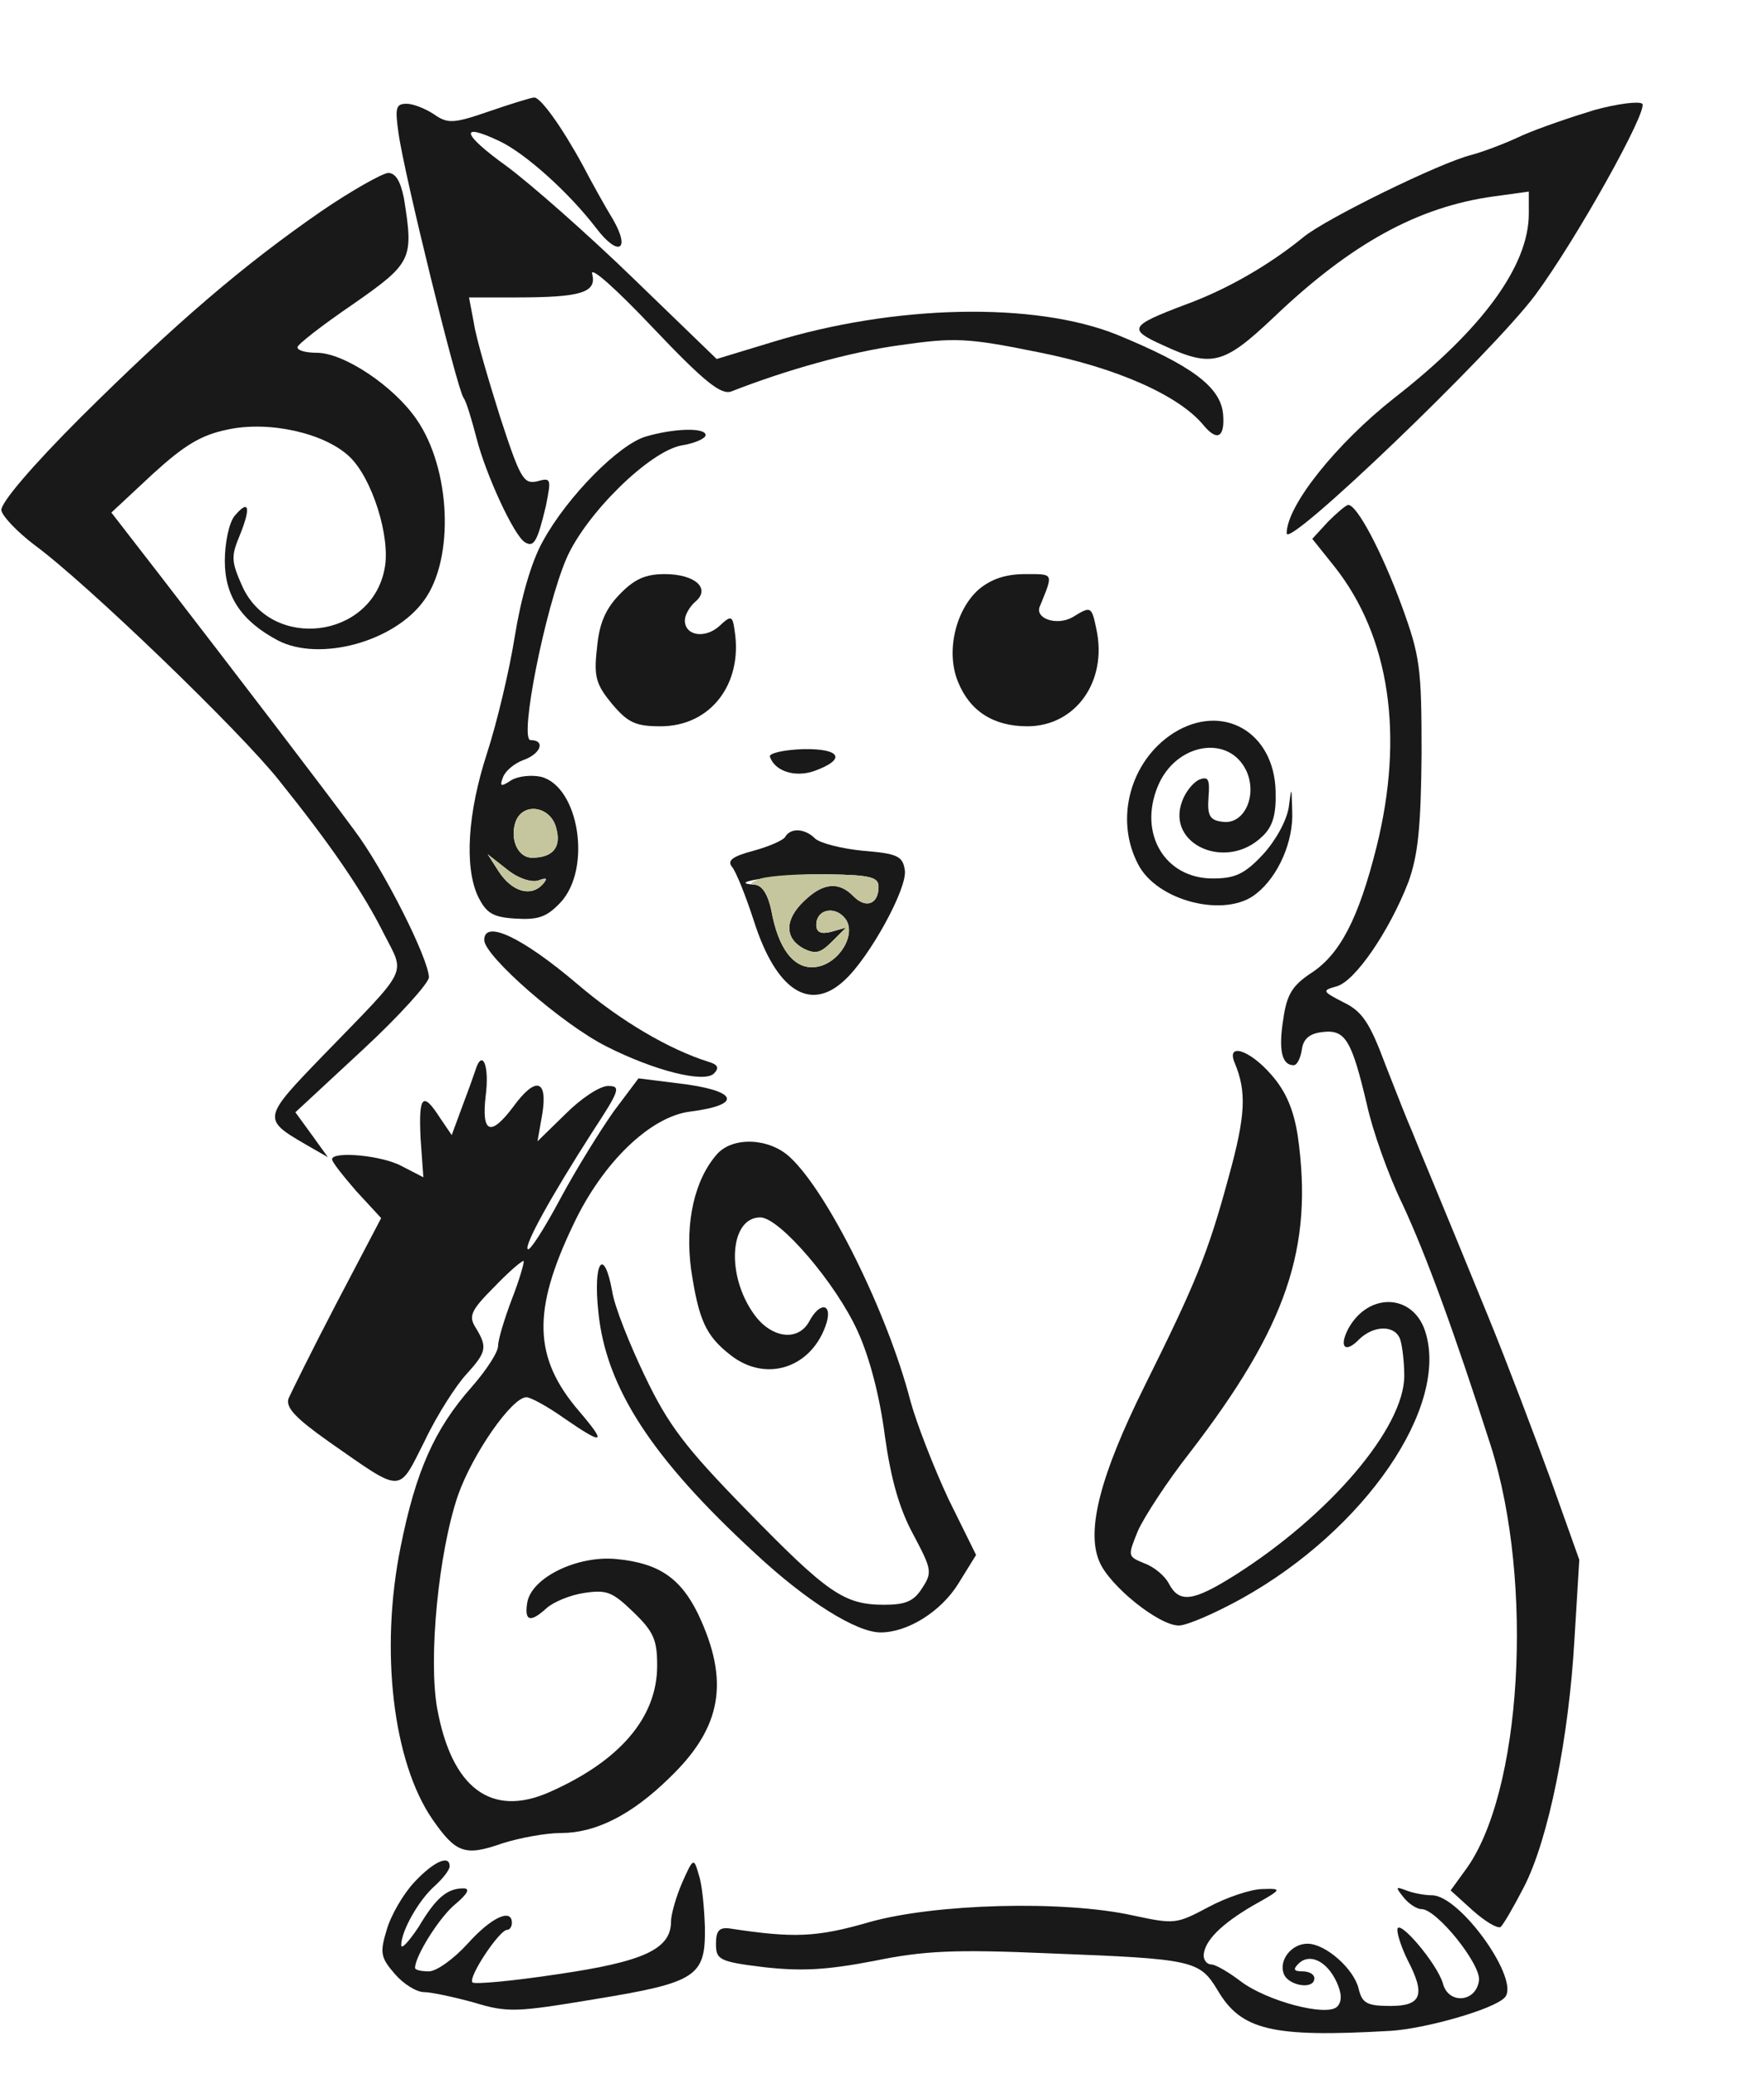
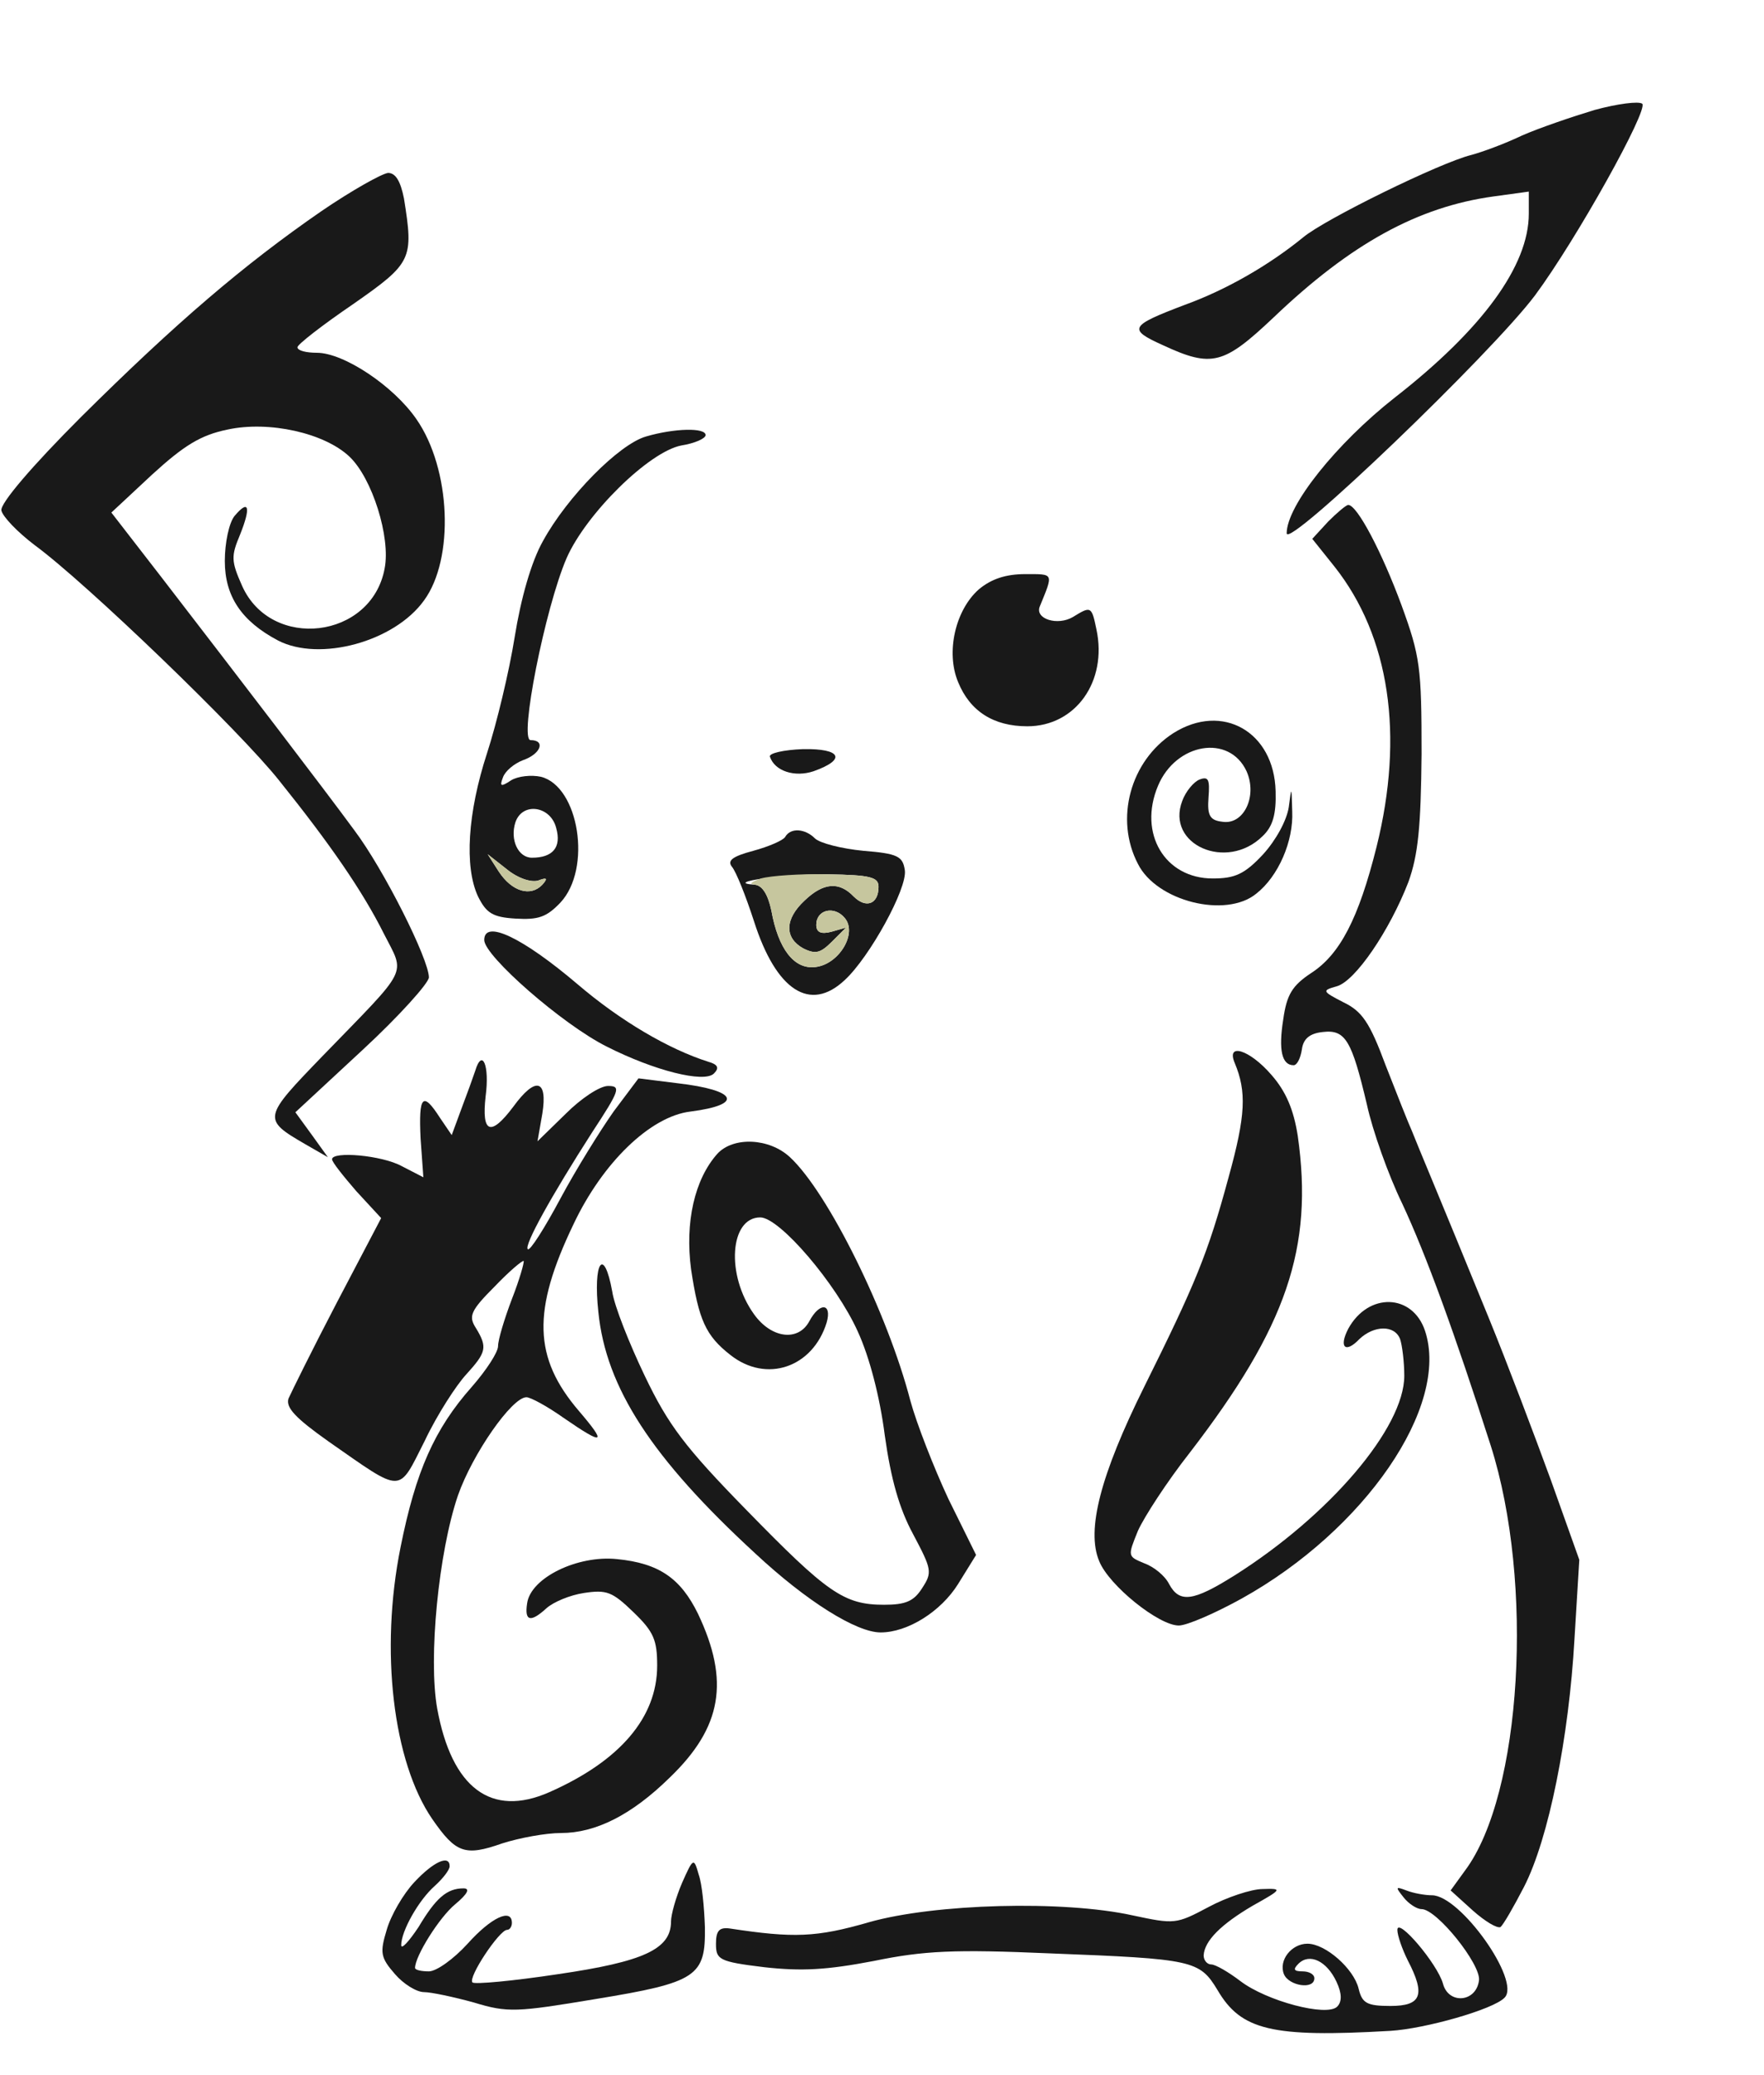
<svg xmlns="http://www.w3.org/2000/svg" version="1.0" width="255pt" height="300pt" viewBox="0 0 255 300" preserveAspectRatio="xMidYMid meet">
  <g transform="translate(0,300) scale(0.1,-0.1)" fill="#191919" stroke="none">
-     <path class="node" id="node1" d="M707 2839 c-52 -18 -60 -18 -80 -4 -12 8 -30 15 -39 15 -16 0 -17 -6  -12 -42 8 -59 85 -371 94 -383 4 -5 12 -32 19 -59 13 -51 54 -141 70 -150 13  -8 18 2 30 52 8 40 8 42 -13 36 -19 -4 -24 4 -53 93 -17 54 -35 115 -38 136  l-7 37 68 0 c94 0 117 7 110 34 -3 12 35 -22 88 -78 74 -78 98 -97 113 -92 79  31 171 57 244 67 78 11 96 11 199 -10 112 -22 204 -62 240 -106 20 -24 31 -17  28 17 -4 39 -46 70 -153 114 -119 48 -322 44 -500 -11 l-79 -24 -121 117 c-66  64 -149 137 -183 162 -64 46 -69 64 -10 36 38 -18 101 -75 140 -126 32 -42 50  -32 24 13 -11 18 -30 52 -43 77 -31 57 -62 100 -71 99 -4 0 -33 -9 -65 -20z" />
    <path class="node" id="node2" d="M2305 2841 c-33 -10 -80 -26 -105 -37 -25 -12 -58 -24 -73 -28 -45  -11 -212 -93 -243 -119 -49 -40 -111 -76 -172 -98 -79 -30 -82 -35 -31 -58 71  -33 88 -28 160 40 112 107 209 160 318 175 l51 7 0 -32 c0 -75 -67 -167 -194  -266 -84 -66 -156 -156 -156 -196 0 -24 296 260 359 344 60 81 164 268 155  277 -5 4 -36 0 -69 -9z" />
    <path class="node" id="node3" d="M465 2695 c-113 -78 -211 -162 -348 -298 -71 -71 -117 -125 -115  -135 2 -9 23 -31 48 -50 75 -55 298 -270 354 -341 73 -91 120 -159 151 -221  31 -61 38 -46 -89 -177 -86 -89 -87 -91 -25 -127 l33 -19 -23 32 -24 33 97 90  c53 49 96 97 96 105 0 26 -65 156 -108 213 -44 60 -165 218 -279 366 l-72 93  59 55 c46 42 70 57 109 65 60 13 140 -5 176 -39 33 -31 60 -117 51 -162 -19  -102 -164 -119 -206 -25 -16 36 -16 43 -3 74 16 40 13 52 -8 27 -8 -10 -14  -39 -14 -65 0 -51 24 -87 77 -115 60 -31 168 -2 211 58 44 60 39 190 -11 262  -33 48 -105 96 -144 96 -15 0 -28 3 -28 8 0 4 36 32 80 62 86 60 88 65 74 153  -5 25 -12 37 -23 37 -9 -1 -52 -25 -96 -55z" />
    <path class="node" id="node4" d="M934 2369 c-39 -11 -114 -87 -149 -151 -17 -30 -32 -83 -41 -139 -8  -50 -26 -125 -40 -168 -28 -86 -33 -164 -13 -207 12 -24 21 -30 54 -32 33 -2  45 2 65 23 46 49 27 168 -28 182 -14 3 -33 1 -43 -5 -15 -10 -17 -9 -12 4 3 9  16 20 29 25 26 9 33 29 11 29 -17 0 21 191 52 263 28 64 119 154 166 163 19 3  35 10 35 15 0 11 -45 10 -86 -2z m-130 -566 c8 -28 -5 -43 -35 -43 -20 0 -32  26 -24 51 10 30 51 24 59 -8z m-26 -76 c13 5 14 3 6 -6 -17 -18 -44 -10 -63  19 l-16 25 28 -22 c16 -13 35 -19 45 -16z" />
    <path class="node" id="node5" d="M1920 2246 l-23 -25 32 -40 c80 -101 101 -244 61 -405 -26 -104 -53  -156 -95 -183 -27 -18 -35 -31 -40 -67 -7 -44 -2 -66 15 -66 5 0 10 10 12 23  2 15 11 23 30 25 33 4 42 -12 64 -105 8 -37 31 -102 51 -143 35 -75 76 -188  128 -350 63 -198 45 -504 -37 -614 l-21 -29 32 -29 c18 -16 35 -26 40 -24 4 3  19 29 34 58 36 70 65 217 73 358 l7 115 -41 115 c-23 63 -63 169 -90 235 -71  174 -102 247 -111 270 -5 11 -22 54 -38 95 -23 62 -34 78 -61 91 -31 16 -31  17 -10 23 27 7 77 81 104 151 14 39 18 79 19 185 0 125 -2 141 -29 215 -28 76  -64 145 -77 145 -3 0 -16 -11 -29 -24z" />
-     <path class="node" id="node6" d="M895 2140 c-20 -21 -29 -42 -32 -77 -5 -42 -1 -53 22 -81 23 -27 34  -32 70 -32 72 0 119 61 107 138 -3 22 -5 23 -22 7 -21 -19 -50 -14 -50 8 0 8  7 20 15 27 23 19 0 40 -44 40 -28 0 -44 -7 -66 -30z" />
    <path class="node" id="node7" d="M1415 2148 c-34 -30 -48 -91 -30 -134 17 -42 51 -64 100 -64 70 0  116 65 100 140 -7 34 -8 34 -34 18 -22 -13 -55 -3 -48 15 20 49 21 47 -21 47  -28 0 -49 -7 -67 -22z" />
    <path class="node" id="node8" d="M1696 1940 c-62 -40 -85 -124 -51 -189 27 -54 127 -79 171 -43 32 25  54 76 52 119 -1 37 -1 37 -5 6 -3 -19 -18 -47 -37 -68 -27 -29 -41 -35 -73  -35 -69 0 -108 65 -79 134 26 62 103 75 128 21 16 -36 -4 -78 -35 -73 -18 2  -22 9 -20 35 2 26 0 31 -13 26 -8 -3 -20 -17 -25 -31 -24 -63 64 -102 116 -51  15 14 20 32 19 65 -2 86 -77 129 -148 84z" />
    <path class="node" id="node9" d="M1113 1906 c7 -21 36 -30 63 -21 48 17 40 33 -15 32 -28 -1 -50 -6  -48 -11z" />
    <path class="node" id="node10" d="M1135 1790 c-3 -5 -24 -14 -46 -20 -30 -8 -38 -14 -31 -23 6 -7 20  -42 32 -79 32 -100 81 -132 131 -85 36 33 91 133 87 159 -3 20 -10 24 -60 28  -31 3 -63 11 -70 18 -14 14 -35 16 -43 2z m135 -72 c0 -25 -18 -32 -36 -14  -21 22 -44 20 -71 -6 -29 -27 -29 -54 -2 -69 18 -9 25 -7 42 10 l20 20 -21 -6  c-15 -4 -22 -1 -22 10 0 22 26 28 41 10 19 -22 -8 -67 -42 -71 -31 -4 -54 26  -64 82 -5 23 -13 36 -24 37 -48 3 45 16 106 15 61 -1 73 -4 73 -18z" />
    <path class="node" id="node11" d="M700 1641 c0 -23 113 -122 177 -154 69 -35 141 -53 155 -39 8 8 6 13  -8 17 -57 18 -127 59 -189 112 -80 68 -135 94 -135 64z" />
    <path class="node" id="node12" d="M1785 1463 c17 -41 16 -75 -9 -165 -30 -111 -48 -154 -122 -303 -63  -127 -84 -207 -65 -252 14 -35 86 -93 115 -93 12 0 53 18 91 39 178 99 301  278 265 387 -18 54 -82 56 -111 3 -14 -27 -4 -36 16 -15 21 20 51 21 59 0 3  -9 6 -33 6 -53 0 -75 -108 -202 -246 -289 -59 -37 -79 -40 -94 -12 -6 12 -22  25 -36 30 -24 10 -24 10 -9 47 9 20 42 71 75 113 140 182 179 296 156 458 -6  38 -17 64 -38 88 -32 37 -66 47 -53 17z" />
    <path class="node" id="node13" d="M687 1452 c-3 -9 -12 -34 -20 -55 l-14 -38 -17 25 c-25 39 -31 32  -28 -30 l4 -56 -31 16 c-29 16 -101 22 -101 10 0 -4 16 -24 35 -46 l36 -39  -64 -122 c-35 -67 -66 -130 -70 -139 -4 -13 10 -28 58 -62 109 -76 100 -76  139 1 18 38 46 81 60 96 29 32 31 39 14 67 -11 17 -8 25 27 60 21 22 40 38 42  37 1 -2 -6 -27 -17 -55 -11 -29 -20 -59 -20 -68 0 -9 -17 -35 -38 -59 -54 -61  -81 -122 -103 -232 -30 -149 -11 -310 46 -393 34 -49 47 -54 101 -35 25 8 63  15 85 15 50 0 102 26 157 80 76 73 87 140 41 237 -25 51 -56 73 -117 79 -57 6  -125 -27 -130 -64 -4 -26 5 -28 28 -7 10 9 34 19 54 22 33 5 41 2 72 -28 29  -28 34 -40 34 -77 0 -75 -54 -138 -156 -183 -84 -37 -141 6 -162 121 -13 73 2  226 30 308 21 60 78 142 99 142 6 0 30 -13 54 -30 58 -40 63 -38 22 10 -66 77  -68 145 -8 270 42 89 111 156 169 163 78 10 68 31 -19 41 l-56 7 -36 -48 c-19  -27 -54 -83 -77 -126 -23 -43 -44 -76 -47 -73 -6 5 34 77 93 169 40 61 42 67  23 67 -12 0 -39 -18 -61 -40 l-41 -40 7 40 c8 50 -10 54 -42 10 -33 -44 -46  -38 -40 15 6 45 -5 70 -15 37z" />
    <path class="node" id="node14" d="M1037 1332 c-33 -37 -47 -99 -38 -167 11 -73 21 -96 57 -124 52 -41  119 -18 139 47 8 28 -10 30 -25 2 -16 -30 -55 -25 -80 10 -41 57 -35 140 9  140 28 0 110 -96 141 -165 17 -37 32 -95 39 -150 9 -64 21 -106 41 -143 27  -51 28 -55 13 -78 -12 -19 -24 -24 -55 -24 -58 0 -82 17 -199 137 -89 91 -113  123 -147 194 -22 46 -44 101 -47 122 -12 66 -28 43 -20 -30 11 -109 77 -211  227 -349 74 -69 146 -114 181 -114 39 0 87 30 112 70 l26 42 -40 81 c-21 45  -46 109 -55 142 -33 127 -119 301 -174 352 -30 28 -82 30 -105 5z" />
    <path class="node" id="node15" d="M599 279 c-16 -17 -34 -48 -40 -69 -10 -33 -9 -40 12 -64 12 -14 31  -26 42 -26 10 0 43 -7 72 -15 49 -15 62 -14 176 5 147 24 159 33 158 104 -1  28 -4 62 -9 76 -7 25 -8 24 -24 -12 -9 -21 -16 -46 -16 -56 0 -40 -40 -58  -163 -76 -66 -10 -121 -15 -124 -12 -7 7 39 76 50 76 4 0 7 5 7 10 0 22 -30 8  -64 -30 -20 -22 -45 -40 -56 -40 -11 0 -20 2 -20 5 0 17 35 73 58 92 18 15 22  23 12 23 -24 0 -40 -14 -65 -56 -14 -21 -25 -33 -25 -26 0 20 25 65 49 86 12  11 21 23 21 28 0 17 -23 7 -51 -23z" />
    <path class="node" id="node16" d="M1747 243 c-47 -25 -49 -25 -110 -12 -100 22 -286 17 -381 -10 -76  -22 -109 -23 -201 -9 -15 2 -20 -3 -20 -22 0 -23 4 -26 70 -34 54 -6 90 -4  158 9 73 15 117 17 255 11 207 -8 216 -10 242 -53 34 -58 78 -69 250 -59 50 3  149 31 165 48 24 24 -64 148 -105 148 -10 0 -27 3 -37 7 -16 6 -16 5 -4 -10 7  -9 19 -17 26 -17 22 0 86 -80 83 -103 -4 -32 -44 -35 -52 -5 -8 29 -66 97 -66  78 0 -8 7 -28 15 -44 26 -50 20 -66 -25 -66 -34 0 -41 4 -46 25 -7 29 -48 65  -74 65 -23 0 -42 -24 -34 -44 7 -17 44 -23 44 -6 0 6 -8 10 -17 10 -13 0 -14  3 -6 11 16 16 41 4 55 -26 8 -17 8 -29 1 -36 -15 -15 -102 8 -140 37 -17 13  -36 24 -42 24 -6 0 -11 6 -11 13 1 21 25 45 71 72 43 24 43 25 14 24 -16 0  -52 -12 -78 -26z" />
  </g>
  <g transform="translate(0,300) scale(0.1,-0.1)" fill="#C6C69E" stroke="none">
-     <path class="node" id="node18" d="M745 1811 c-8 -25 4 -51 24 -51 30 0 43 15 35 43 -8 32 -49 38 -59 8z" />
    <path class="node" id="node19" d="M721 1740 c19 -29 46 -37 63 -19 8 9 7 11 -6 6 -10 -3 -29 3 -45 16  l-28 22 16 -25z" />
    <path class="node" id="node20" d="M1100 1730 c-14 -5 -18 -8 -9 -9 11 -1 19 -14 24 -37 10 -56 33 -86  64 -82 34 4 61 49 42 71 -15 18 -41 12 -41 -10 0 -11 7 -14 22 -10 l21 6 -20  -20 c-17 -17 -24 -19 -42 -10 -27 15 -27 42 2 69 27 26 50 28 71 6 18 -18 36  -11 36 14 0 14 -12 17 -73 18 -39 1 -83 -2 -97 -6z" />
  </g>
</svg>